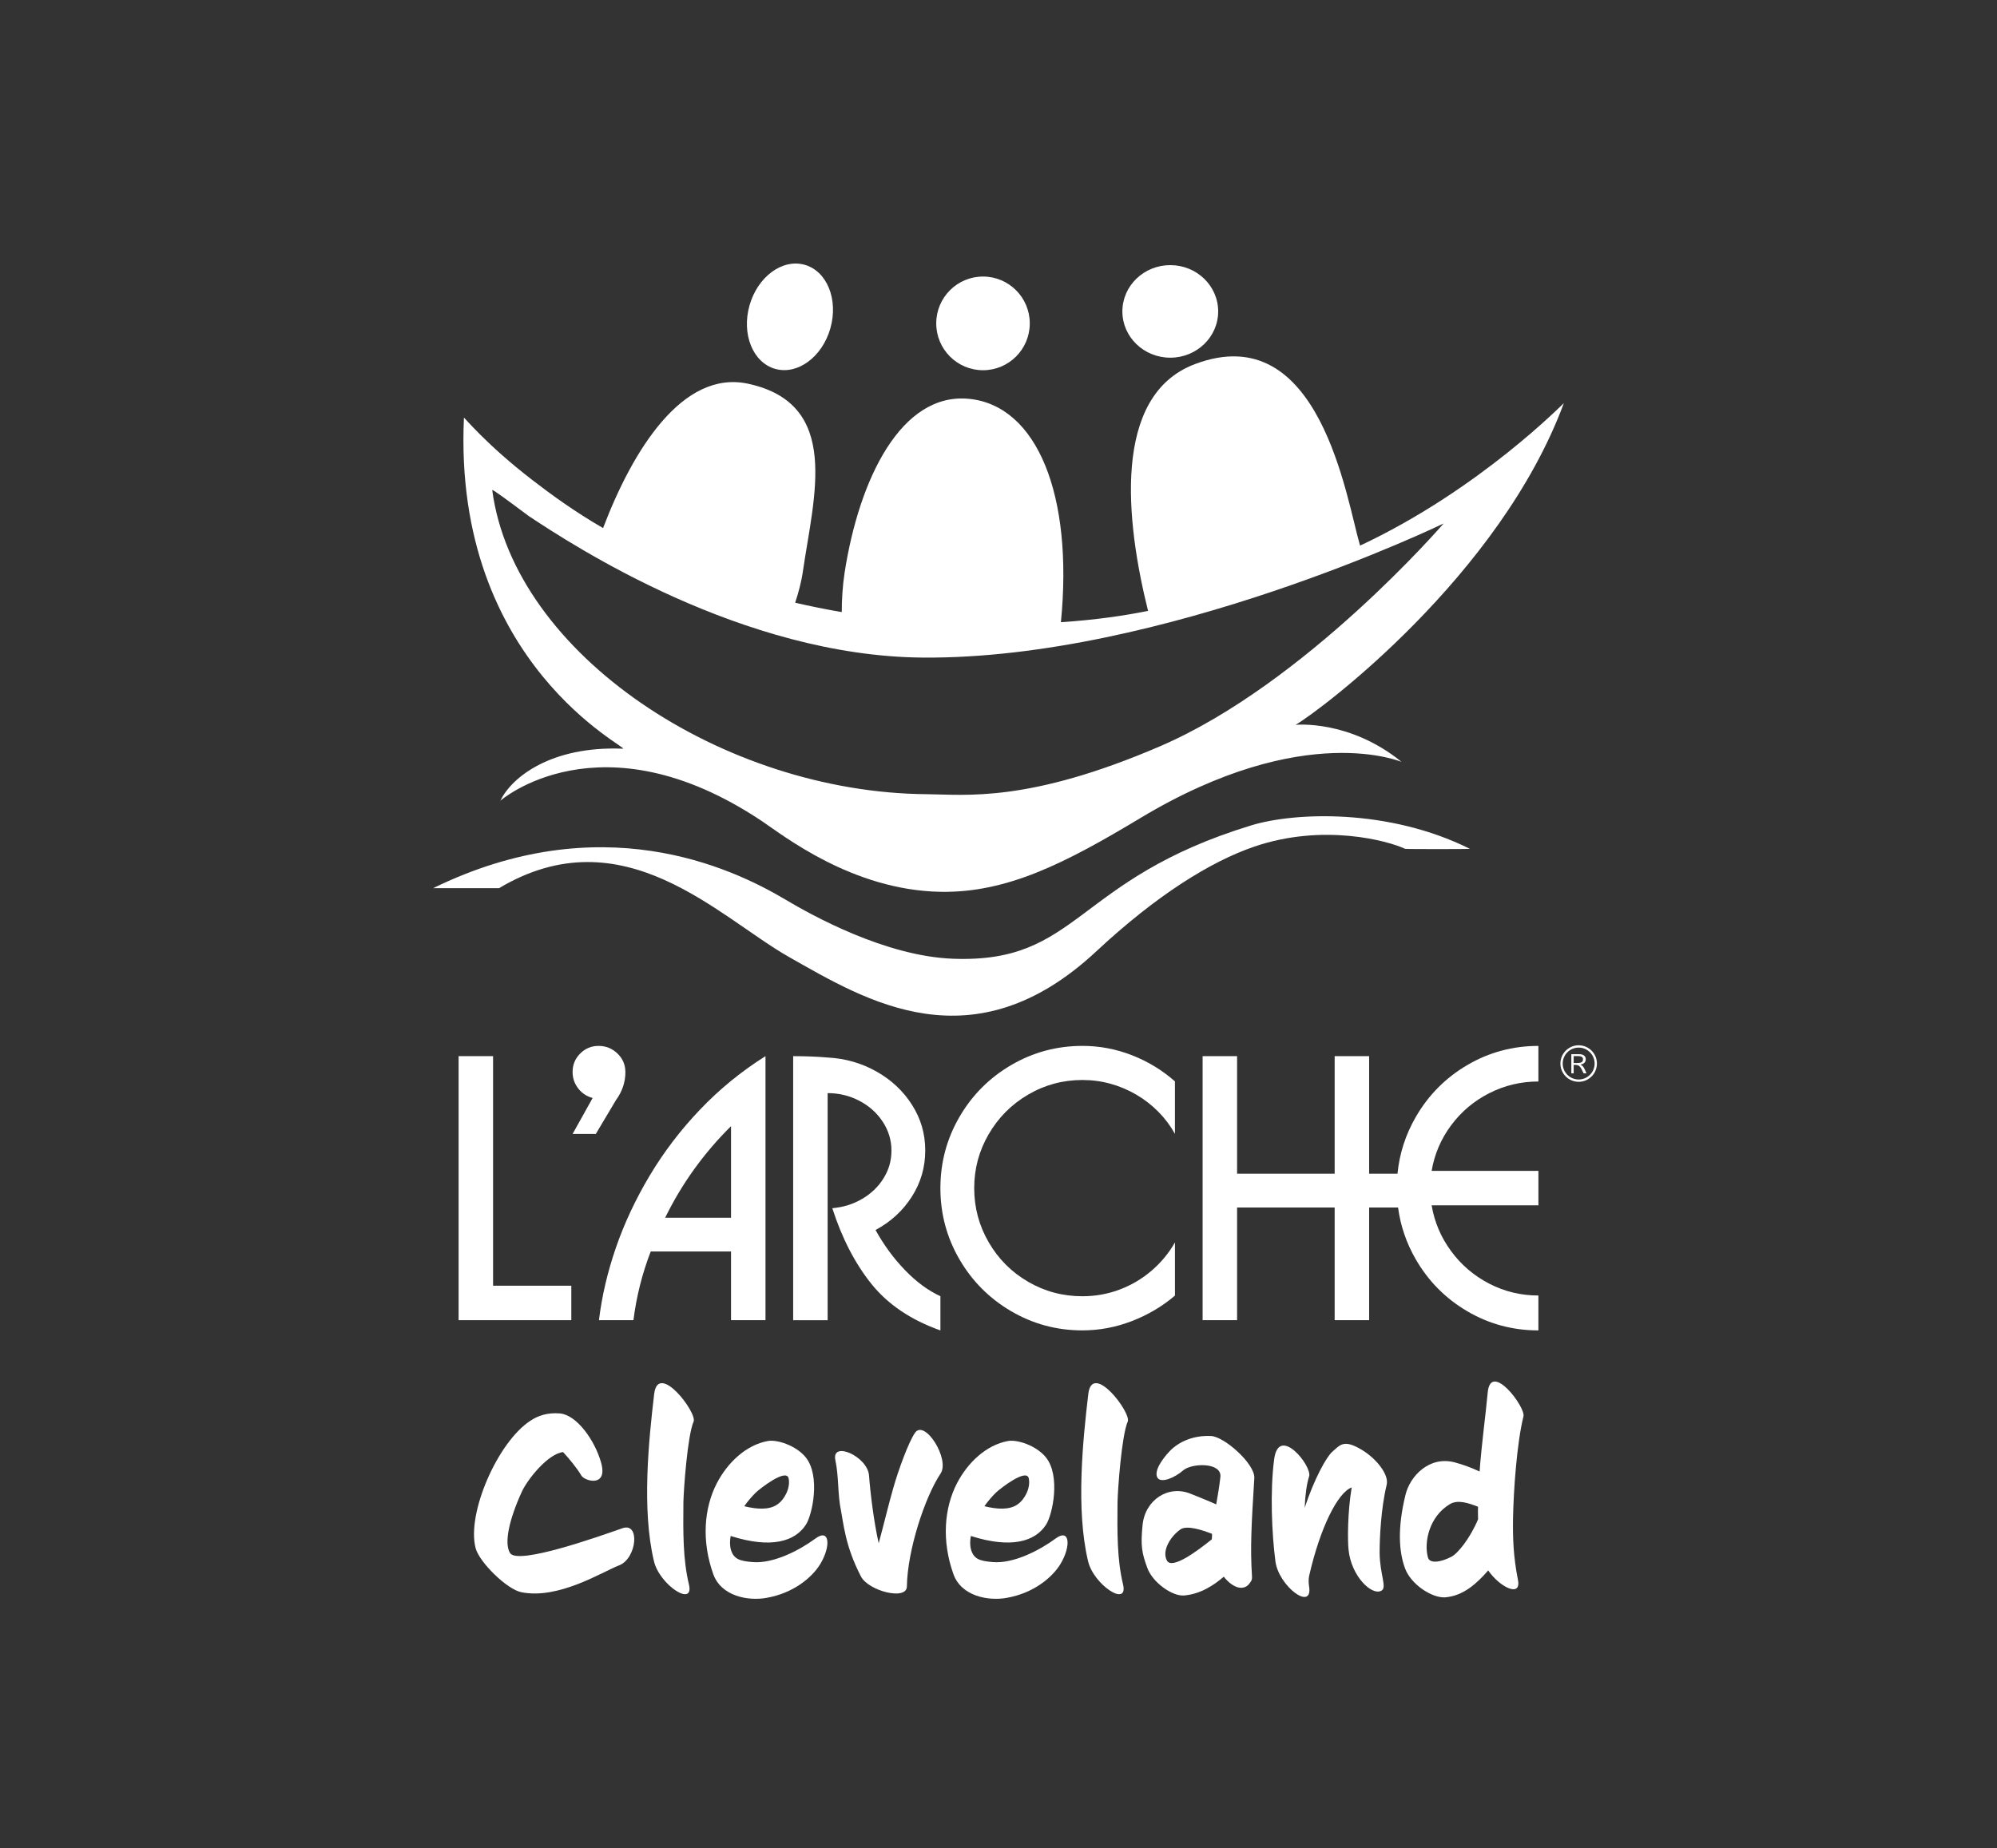
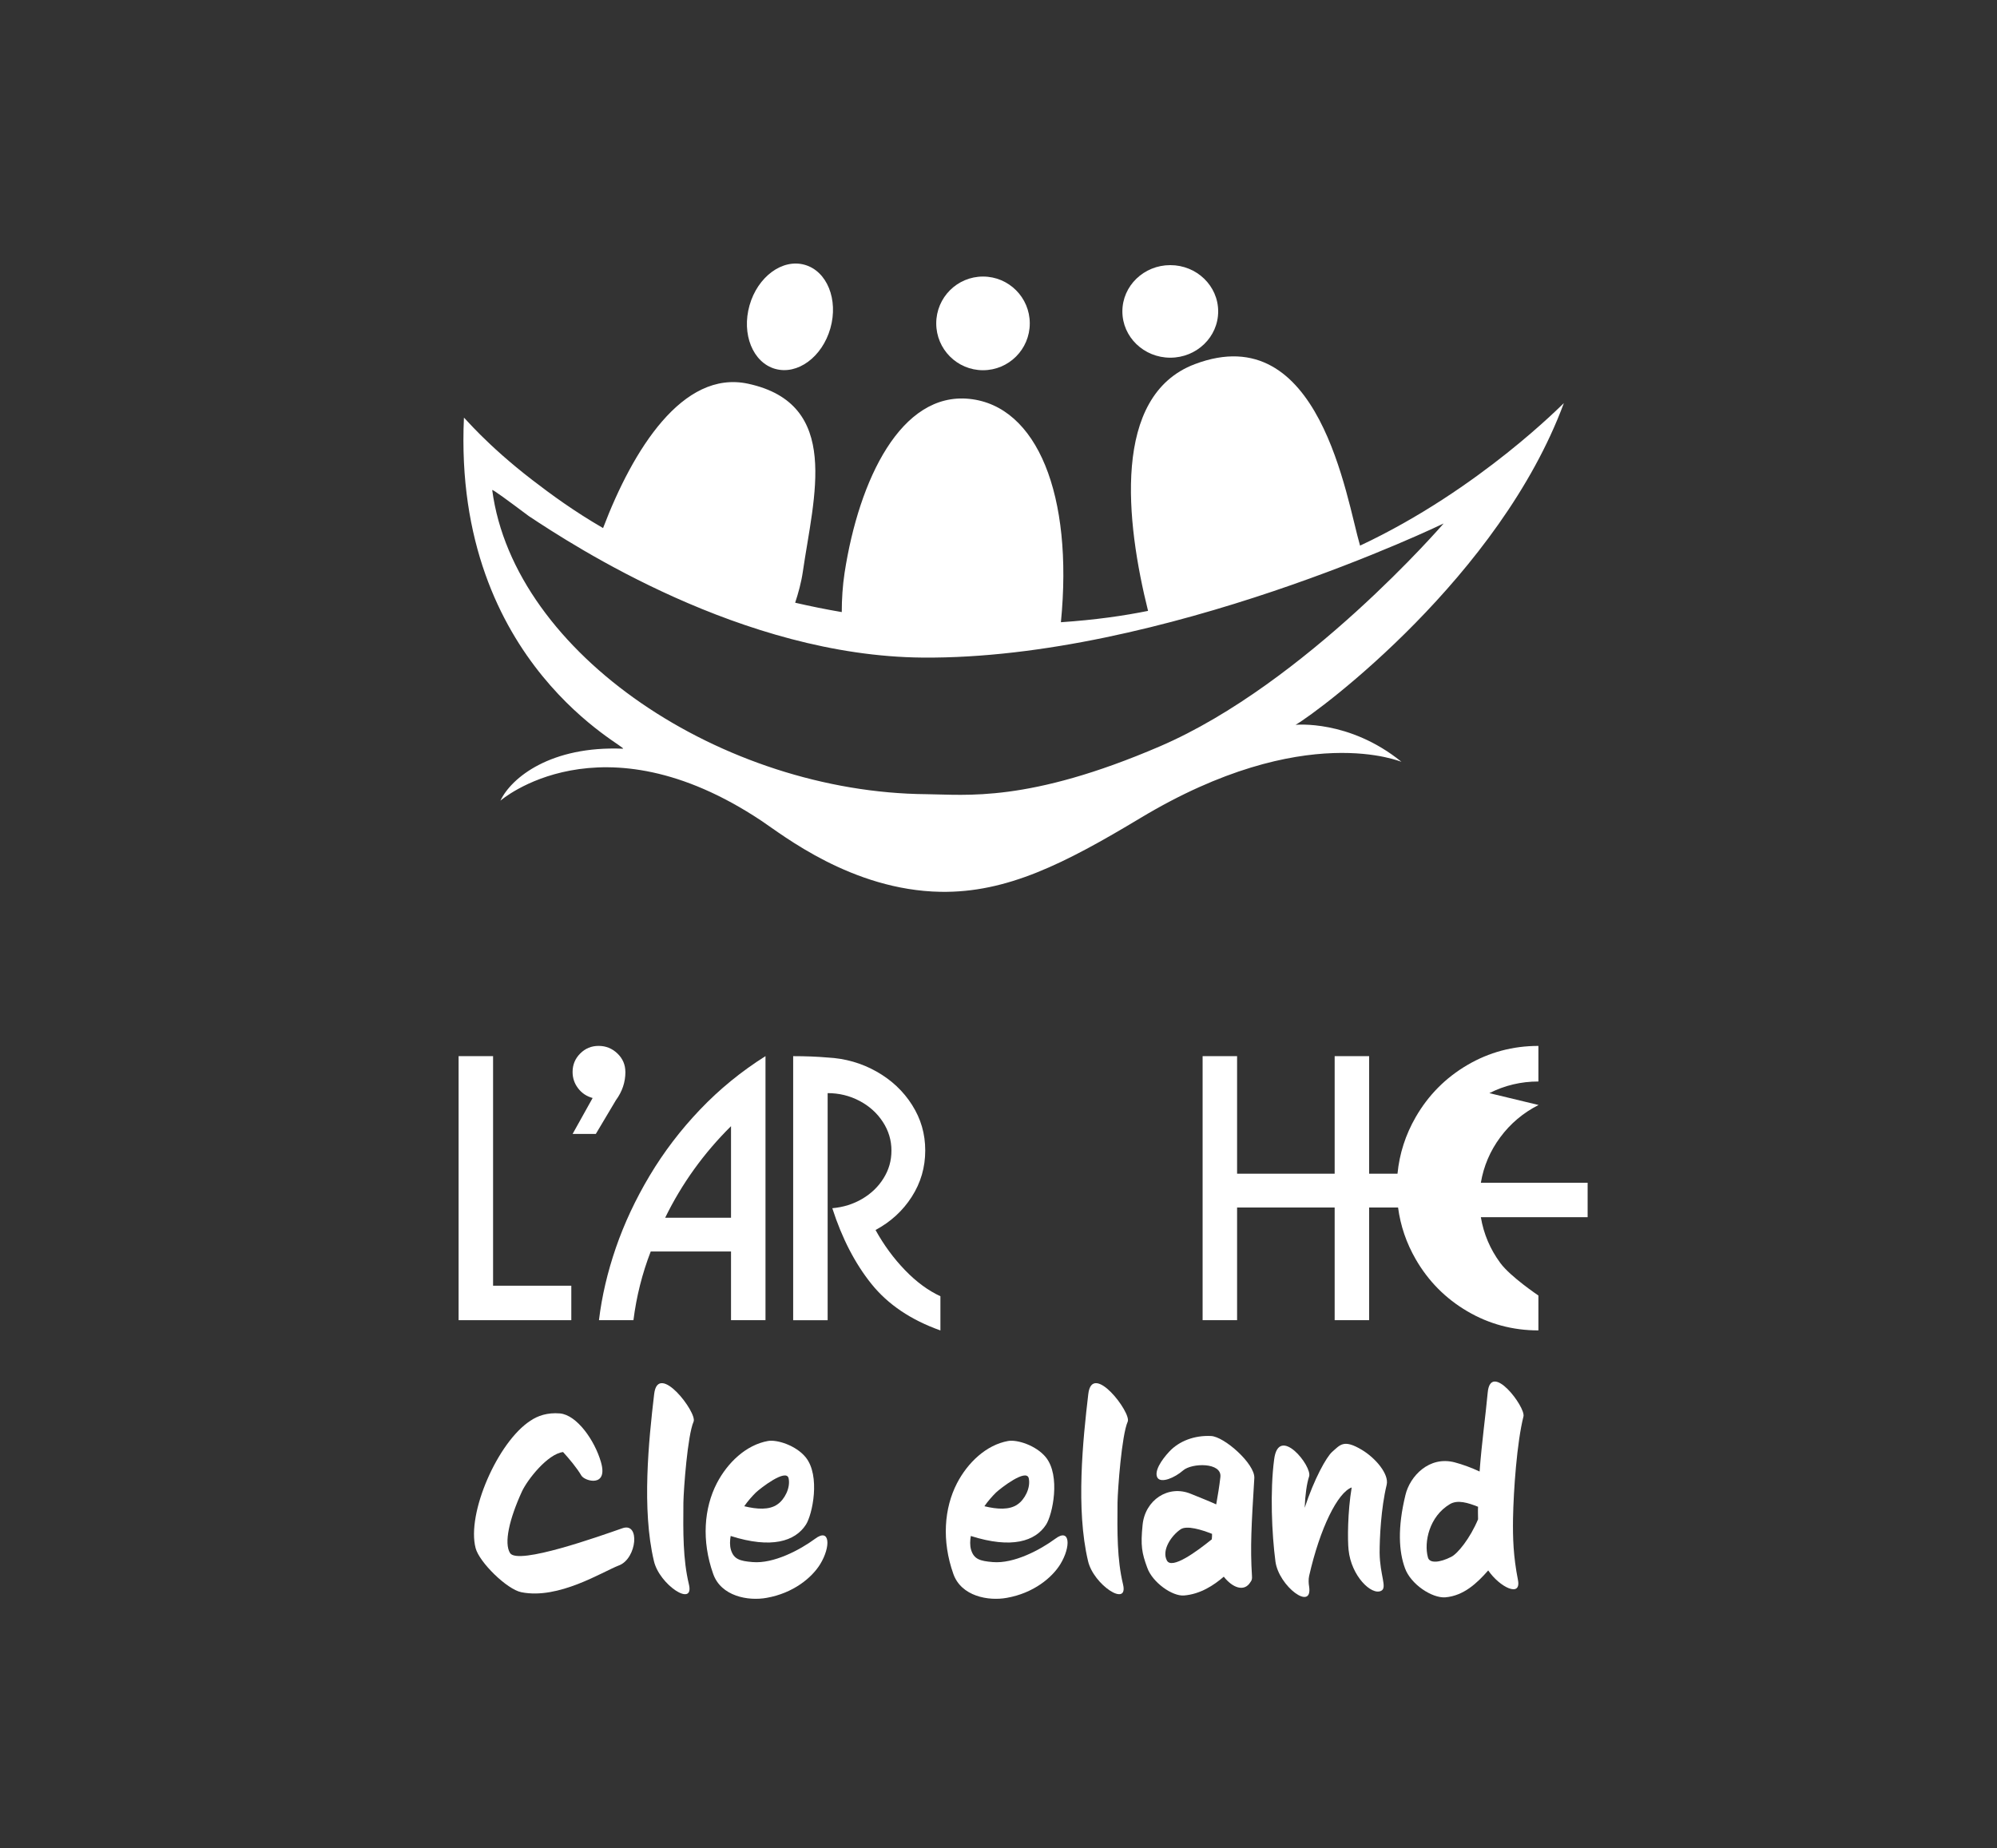
<svg xmlns="http://www.w3.org/2000/svg" id="LOGO" viewBox="0 0 1080.24 1000">
  <rect x="0" y="0" width="1080.24" height="1000" fill="#333333" stroke="none" />
  <defs>
    <style>.cls-1{fill:#fff;}</style>
  </defs>
  <g>
    <g>
      <polygon class="cls-1" points="266.72 571.43 248.07 571.43 248.07 714.29 309.04 714.29 309.04 695.64 266.72 695.64 266.72 571.43" />
      <path class="cls-1" d="m338.28,579.99c0-3.91-1.43-7.23-4.28-9.98-2.85-2.74-6.25-4.12-10.18-4.12s-7.23,1.37-9.97,4.12c-2.74,2.74-4.12,6.07-4.12,9.98,0,3.29.99,6.23,2.98,8.84,1.98,2.6,4.6,4.36,7.86,5.25l-10.83,19.44h12.56l10.88-18.28c3.41-4.65,5.12-9.74,5.12-15.25Z" />
      <path class="cls-1" d="m378.67,600.35c-10.53,11.04-19.61,22.96-27.25,35.76-7.64,12.8-13.73,25.81-18.28,39.02-4.54,13.21-7.59,26.26-9.14,39.15h18.65c1.61-12.8,4.73-25.19,9.35-37.16h43.43v37.16h18.65v-142.86c-13.08,8.25-24.89,17.89-35.41,28.93Zm16.76,58.5h-35.62c9.02-18.45,20.9-34.95,35.62-49.53v49.53Z" />
      <path class="cls-1" d="m473.6,665.5c8.21-4.4,14.75-10.39,19.6-17.97,4.86-7.58,7.29-15.93,7.29-25.04s-2.37-17.14-7.1-24.62c-4.73-7.49-11.14-13.52-19.23-18.09-8.09-4.57-16.91-7.11-26.46-7.6-5.7-.5-11.92-.74-18.65-.74v142.86h18.65v-122.86c6.17,0,11.9,1.39,17.21,4.19,5.3,2.79,9.51,6.57,12.63,11.35,3.12,4.77,4.67,9.95,4.67,15.53s-1.41,10.38-4.23,14.95c-2.82,4.57-6.67,8.29-11.53,11.16-4.87,2.87-10.28,4.57-16.23,5.09,5.24,16.28,12.31,29.95,21.21,41.02,8.9,11.07,21.32,19.44,37.27,25.11v-18.51c-6.61-3.04-12.99-7.73-19.13-14.09-6.14-6.35-11.46-13.59-15.95-21.72Z" />
-       <path class="cls-1" d="m585.48,565.89c-13.86,0-26.69,3.46-38.5,10.37-11.81,6.91-21.15,16.28-28,28.09-6.86,11.81-10.29,24.65-10.29,38.5s3.43,26.69,10.29,38.5c6.86,11.81,16.19,21.17,28,28.09,11.81,6.91,24.65,10.37,38.5,10.37,9.21,0,18.16-1.69,26.86-5.06,8.7-3.37,16.44-7.96,23.23-13.78v-28.76c-3.32,5.83-7.56,10.95-12.72,15.36-5.16,4.41-10.93,7.8-17.3,10.19-6.37,2.39-13.06,3.58-20.07,3.58-10.57,0-20.34-2.6-29.32-7.82-8.97-5.21-16.08-12.33-21.32-21.34-5.24-9.01-7.86-18.79-7.86-29.34s2.62-20.23,7.86-29.23c5.24-9,12.35-16.13,21.34-21.38,8.99-5.26,18.76-7.89,29.3-7.89,5.3,0,10.4.68,15.3,2.05,4.9,1.37,9.53,3.33,13.9,5.89,4.37,2.56,8.33,5.63,11.88,9.22,3.55,3.58,6.55,7.58,9,11.98v-28.39c-6.85-6.06-14.6-10.78-23.25-14.15-8.65-3.37-17.59-5.06-26.83-5.06Z" />
-       <path class="cls-1" d="m805.64,591.45c8.29-4.2,17.14-6.3,26.53-6.3v-19.25c-13.89,0-26.71,3.45-38.46,10.35-11.75,6.9-21.04,16.27-27.88,28.11-5.53,9.58-8.82,19.81-9.88,30.69h-15.34v-63.62h-18.65v63.62h-52.78v-63.62h-18.65v142.86h18.65v-60.97h52.78v60.97h18.65v-60.97h15.65c1.31,9.89,4.49,19.24,9.57,28.04,6.84,11.84,16.13,21.21,27.88,28.11,11.75,6.9,24.57,10.35,38.46,10.35v-18.88c-9.49,0-18.36-2.14-26.62-6.42s-15.14-10.15-20.62-17.62c-5.49-7.46-8.99-15.71-10.51-24.74h57.76v-18.65h-57.76c1.52-9.02,5.03-17.24,10.53-24.65,5.5-7.41,12.4-13.21,20.69-17.42Z" />
+       <path class="cls-1" d="m805.64,591.45c8.29-4.2,17.14-6.3,26.53-6.3v-19.25c-13.89,0-26.71,3.45-38.46,10.35-11.75,6.9-21.04,16.27-27.88,28.11-5.53,9.58-8.82,19.81-9.88,30.69h-15.34v-63.62h-18.65v63.62h-52.78v-63.62h-18.65v142.86h18.65v-60.97h52.78v60.97h18.65v-60.97h15.65c1.31,9.89,4.49,19.24,9.57,28.04,6.84,11.84,16.13,21.21,27.88,28.11,11.75,6.9,24.57,10.35,38.46,10.35v-18.88s-15.14-10.15-20.62-17.62c-5.49-7.46-8.99-15.71-10.51-24.74h57.76v-18.65h-57.76c1.52-9.02,5.03-17.24,10.53-24.65,5.5-7.41,12.4-13.21,20.69-17.42Z" />
    </g>
    <g>
      <path class="cls-1" d="m531.74,200.31c13.97,0,25.3-11.34,25.3-25.34s-11.33-25.34-25.3-25.34-25.3,11.34-25.3,25.34,11.33,25.34,25.3,25.34Z" />
      <path class="cls-1" d="m633.04,193.53c14.31,0,25.91-11.21,25.91-25.04s-11.6-25.04-25.91-25.04-25.91,11.21-25.91,25.04,11.6,25.04,25.91,25.04Z" />
      <path class="cls-1" d="m419.33,199.58c12.08,3.42,25.44-6.41,29.85-21.96,4.41-15.55-1.81-30.93-13.89-34.35-12.08-3.42-25.44,6.41-29.85,21.96-4.41,15.55,1.81,30.93,13.89,34.36Z" />
-       <path class="cls-1" d="m676.86,446.56c-96.17,29.39-92.87,74.78-161.39,72.17-36.53-1.39-76.08-23.36-90.6-32-29.83-17.74-100.26-50.35-190.55-6.19h35.64c67.26-40.07,118.63,15.6,156.93,37.3,41.61,23.57,99.37,59.15,166.15-3.13,32.44-30.26,61.71-48.53,85.44-56.64,37.25-12.74,72.41-3.17,81.56,1.19.45.21,35.45.19,35.06,0-43.97-21.91-94.79-19.86-118.23-12.7Z" />
      <path class="cls-1" d="m336.87,405.09c-38.74-1.57-60.17,15.48-66.19,28.13,0,0,54.01-47.18,141.19,10.87,11.48,7.64,48.89,37.58,96.87,38.43,35.86.63,67.11-15.25,108.04-39.86,89.35-53.74,141.96-29.96,141.29-30.51-28.33-22.97-57.26-19.97-57.26-19.97,13.7-8,110.49-80.56,145.12-174.05.13-.35-45.34,46.65-110.23,77.08-7.4-25.06-21.68-123.86-89.44-98.17-45.02,17.07-37.18,85.52-25.24,133.48-13.27,2.67-28.44,4.87-47.14,6.14,6.78-68.95-12.93-117.09-49.52-120.85-36.9-3.79-59.66,43.46-67.49,94.07-1.07,6.93-1.54,14.46-1.53,21.29-8.7-1.48-17.1-3.19-25.21-5.07,1.72-5.24,3.31-10.99,4.15-16.78,5.89-40.66,21.02-90.74-29.58-101.7-35.46-7.68-62.4,35.83-78.48,78.09-.1-.06-.2-.12-.31-.18-15.11-8.74-27.58-17.82-38.05-25.89-24.98-19.24-36.88-34.1-36.9-33.63-6.17,134.21,91.13,179.29,85.91,179.08Zm-50.92-125.93h0s.04.03.05.04c0,0,0,0,0,0h0c24.25,16.05,115.44,75.8,213.12,76.59,129.91,1.04,281.79-72.56,281.79-72.56,0,0-74.66,86.65-153.44,120.56-71.48,30.77-105.31,26.08-126.26,25.91-110.08-.87-223.12-75.65-234.95-164.52-.1-.75,8.6,5.68,19.69,13.98Z" />
    </g>
-     <path class="cls-1" d="m853.95,566.81c4.77,0,8.63,3.87,8.63,8.63s-3.87,8.63-8.63,8.63-8.63-3.87-8.63-8.63,3.87-8.63,8.63-8.63m0-1.25c-5.45,0-9.88,4.42-9.88,9.88s4.42,9.88,9.88,9.88,9.88-4.42,9.88-9.88-4.42-9.88-9.88-9.88m-2.7,9.59v-3.76h1.91c2.33,0,3.13.45,3.13,1.83s-.9,1.93-3.31,1.93h-1.72Zm-1.27-4.79v10.38h1.27v-4.56h.61c2.36,0,2.91.48,4.77,4.56h1.56c-1.56-3.71-1.82-3.89-3.23-4.74,2.2-.37,2.83-1.72,2.83-2.88,0-1.72-1.32-2.75-3.52-2.75h-4.29Z" />
  </g>
  <g>
    <path class="cls-1" d="m334.94,846.92c-9.18,3.53-32.76,18.64-52.96,14.55-7.77-1.55-22.74-16.24-24.71-23.87-4.94-18.78,12-57.48,29.66-68.91,3.95-2.68,9.18-4.52,15.96-3.95,9.18.85,18.78,14.55,22.17,26.27,4.1,13.98-8.76,10.45-10.59,7.34-2.4-4.1-6.64-9.18-9.89-12.71-8.33.99-19.35,14.97-22.31,21.47-6.78,14.83-9.74,27.82-6.36,33.19,4.24,6.64,48.58-9.18,60.72-13.42,9.74-3.53,7.91,16.24-1.69,20.05Z" />
    <path class="cls-1" d="m369.67,812.97c-.14,16.1-.28,30.64,2.97,44.2,3.11,12.85-15.96.28-18.92-12.57-6.64-27.96-2.82-65.24.14-90.38,2.12-17.79,23.44,10.17,21.32,14.97-3.25,7.34-5.37,36.43-5.51,43.78Z" />
    <path class="cls-1" d="m414.72,864.52c-10.03,1.84-24.71-.85-28.95-12.99-6.35-17.93-4.94-35.59,1.98-49,5.79-11.16,15.82-20.76,27.68-22.88,4.94-.85,15.11,2.4,20.34,8.76,8.19,10.03,3.67,31.21.14,36.57-5.79,8.9-18.5,13.13-40.67,6.07-.42,2.4-.56,5.08.14,7.48,1.55,5.08,4.8,6.07,11.72,6.64,11.44.99,25.7-6.64,33.75-12.57,8.19-6.21,8.61,4.24,2.82,13.7-4.52,7.34-14.55,15.68-28.95,18.22Zm-5.93-56.91c-2.12,2.12-4.24,4.52-6.21,7.34,6.92,1.69,13.56,2.12,17.93-.99,3.81-2.54,7.2-8.9,6.07-14.12-1.27-5.51-15.25,5.37-17.79,7.77Z" />
-     <path class="cls-1" d="m490.55,858.44c-.14,7.63-20.76,2.4-24.85-5.51-4.38-8.47-6.78-15.82-8.19-21.89-1.41-5.93-1.98-10.59-2.54-13.42-1.98-9.46-1.13-18.36-3.11-27.68-2.12-10.59,17.37-1.98,18.22,8.33.71,9.74,2.68,25.42,5.23,36.72,2.97-10.87,5.37-21.18,7.91-29.94,2.68-9.46,8.19-24.71,11.72-29.8,5.23-7.63,19.06,14.26,13.84,22.03-8.47,12.71-17.93,41.38-18.22,61.15Z" />
    <path class="cls-1" d="m544.63,864.52c-10.03,1.84-24.71-.85-28.95-12.99-6.35-17.93-4.94-35.59,1.98-49,5.79-11.16,15.82-20.76,27.68-22.88,4.94-.85,15.11,2.4,20.34,8.76,8.19,10.03,3.67,31.21.14,36.57-5.79,8.9-18.5,13.13-40.67,6.07-.42,2.4-.56,5.08.14,7.48,1.55,5.08,4.8,6.07,11.72,6.64,11.44.99,25.7-6.64,33.75-12.57,8.19-6.21,8.61,4.24,2.82,13.7-4.52,7.34-14.55,15.68-28.95,18.22Zm-5.93-56.91c-2.12,2.12-4.24,4.52-6.21,7.34,6.92,1.69,13.56,2.12,17.93-.99,3.81-2.54,7.2-8.9,6.07-14.12-1.27-5.51-15.25,5.37-17.79,7.77Z" />
    <path class="cls-1" d="m604.5,812.97c-.14,16.1-.28,30.64,2.97,44.2,3.11,12.85-15.96.28-18.92-12.57-6.64-27.96-2.82-65.24.14-90.38,2.12-17.79,23.44,10.17,21.32,14.97-3.25,7.34-5.37,36.43-5.51,43.78Z" />
    <path class="cls-1" d="m677.23,852.65c.14,1.84-.14,2.4-.85,3.39-3.39,5.51-9.74,2.97-14.4-2.97-5.37,4.66-12.71,9.46-21.47,10.17-6.35.56-17.09-7.06-19.91-14.97-2.97-8.05-3.67-12-2.54-23.16,1.27-13.42,13.84-22.03,26.27-16.8,4.52,1.84,9.18,3.67,13.56,5.65.85-4.8,1.69-9.74,2.26-14.83.85-8.05-15.53-7.63-20.19-3.53-4.52,3.95-11.86,7.06-13.84,3.95-1.98-3.39,2.12-9.6,6.35-14.12,5.37-5.79,13.7-8.9,22.59-8.47,7.2.28,23.87,15.11,23.44,22.74-1.55,25.56-2.26,37.28-1.27,52.96Zm-38.69-25.14c-4.8,3.25-10.31,11.16-7.34,16.8,2.68,5.08,16.24-4.94,24.29-11.44.14-.99.14-1.98.14-2.97-5.37-2.12-13.7-4.8-17.09-2.4Z" />
    <path class="cls-1" d="m746.28,840.09c.14,12.29,4.24,18.92.85,20.62-5.23,2.68-16.24-8.05-17.65-22.17-.56-5.08-.56-20.34,1.69-33.75-7.48,2.68-17.09,21.75-23.02,47.87-.42,1.84-.28,4.24,0,5.79,1.98,13.56-16.38-.14-18.22-13.56-1.98-14.97-2.97-38.13-.71-55.22,2.4-19.21,20.76,3.67,18.92,9.18-1.27,3.81-2.12,9.89-2.4,16.95,5.23-15.82,11.72-27.4,14.83-30.22,4.38-3.81,6.21-7.06,16.1-1.13,7.34,4.38,14.83,13.13,13.42,18.92-3.11,12.85-3.81,28.95-3.81,36.72Z" />
    <path class="cls-1" d="m818.44,821.59c-.14,10.73.14,20.34,2.68,33.33,1.84,9.6-9.89,3.81-16.1-5.23-6.07,6.92-13.27,13.7-23.16,14.55-7.2.56-18.78-7.06-21.89-15.82-3.25-8.9-4.1-21.61.28-39.54,2.4-10.17,12.85-21.32,26.69-17.65,4.24,1.13,8.9,2.82,13.42,4.94,1.13-15.39,3.25-30.36,4.38-42.65,1.55-17.37,20.62,7.77,19.35,12.85-3.53,13.98-5.37,39.82-5.65,55.22Zm-18.92-6.35c-5.37-2.12-11.01-3.95-15.25-1.41-11.16,6.64-14.12,20.62-11.86,28.81.85,3.39,6.5,2.82,12.57-.28,3.53-1.69,10.31-10.17,14.55-20.34,0-2.26-.14-4.52,0-6.78Z" />
  </g>
</svg>